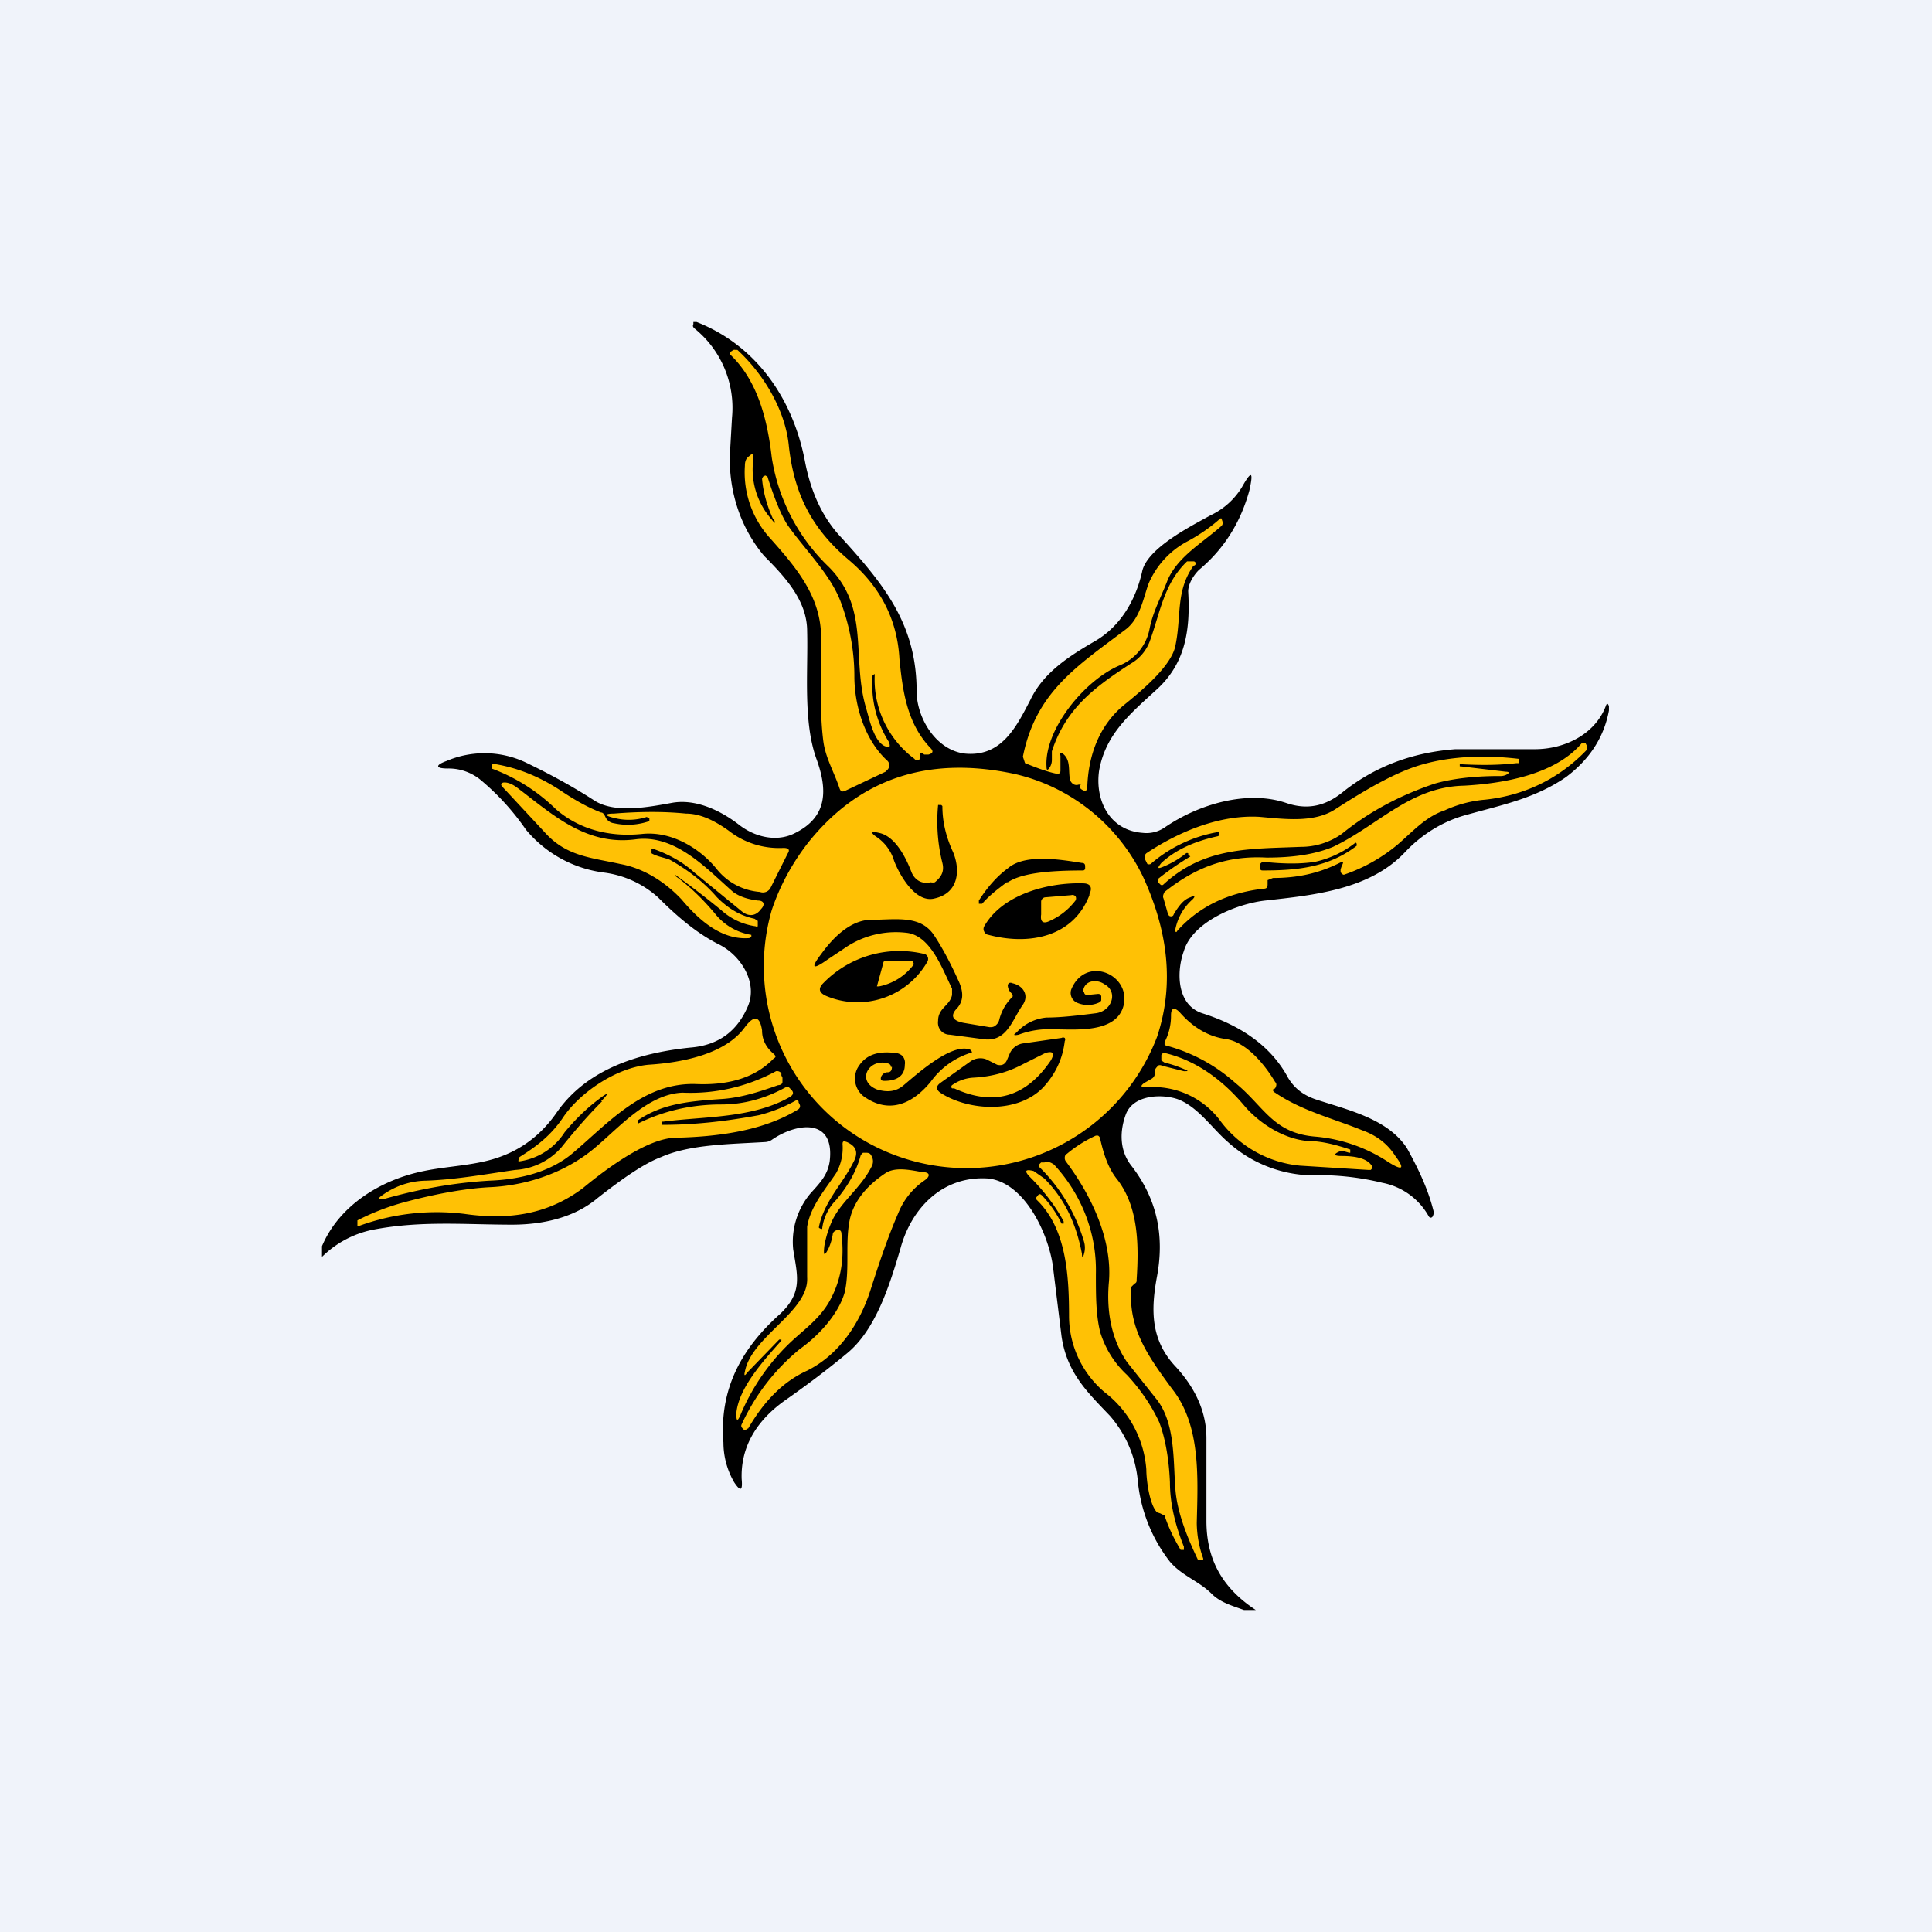
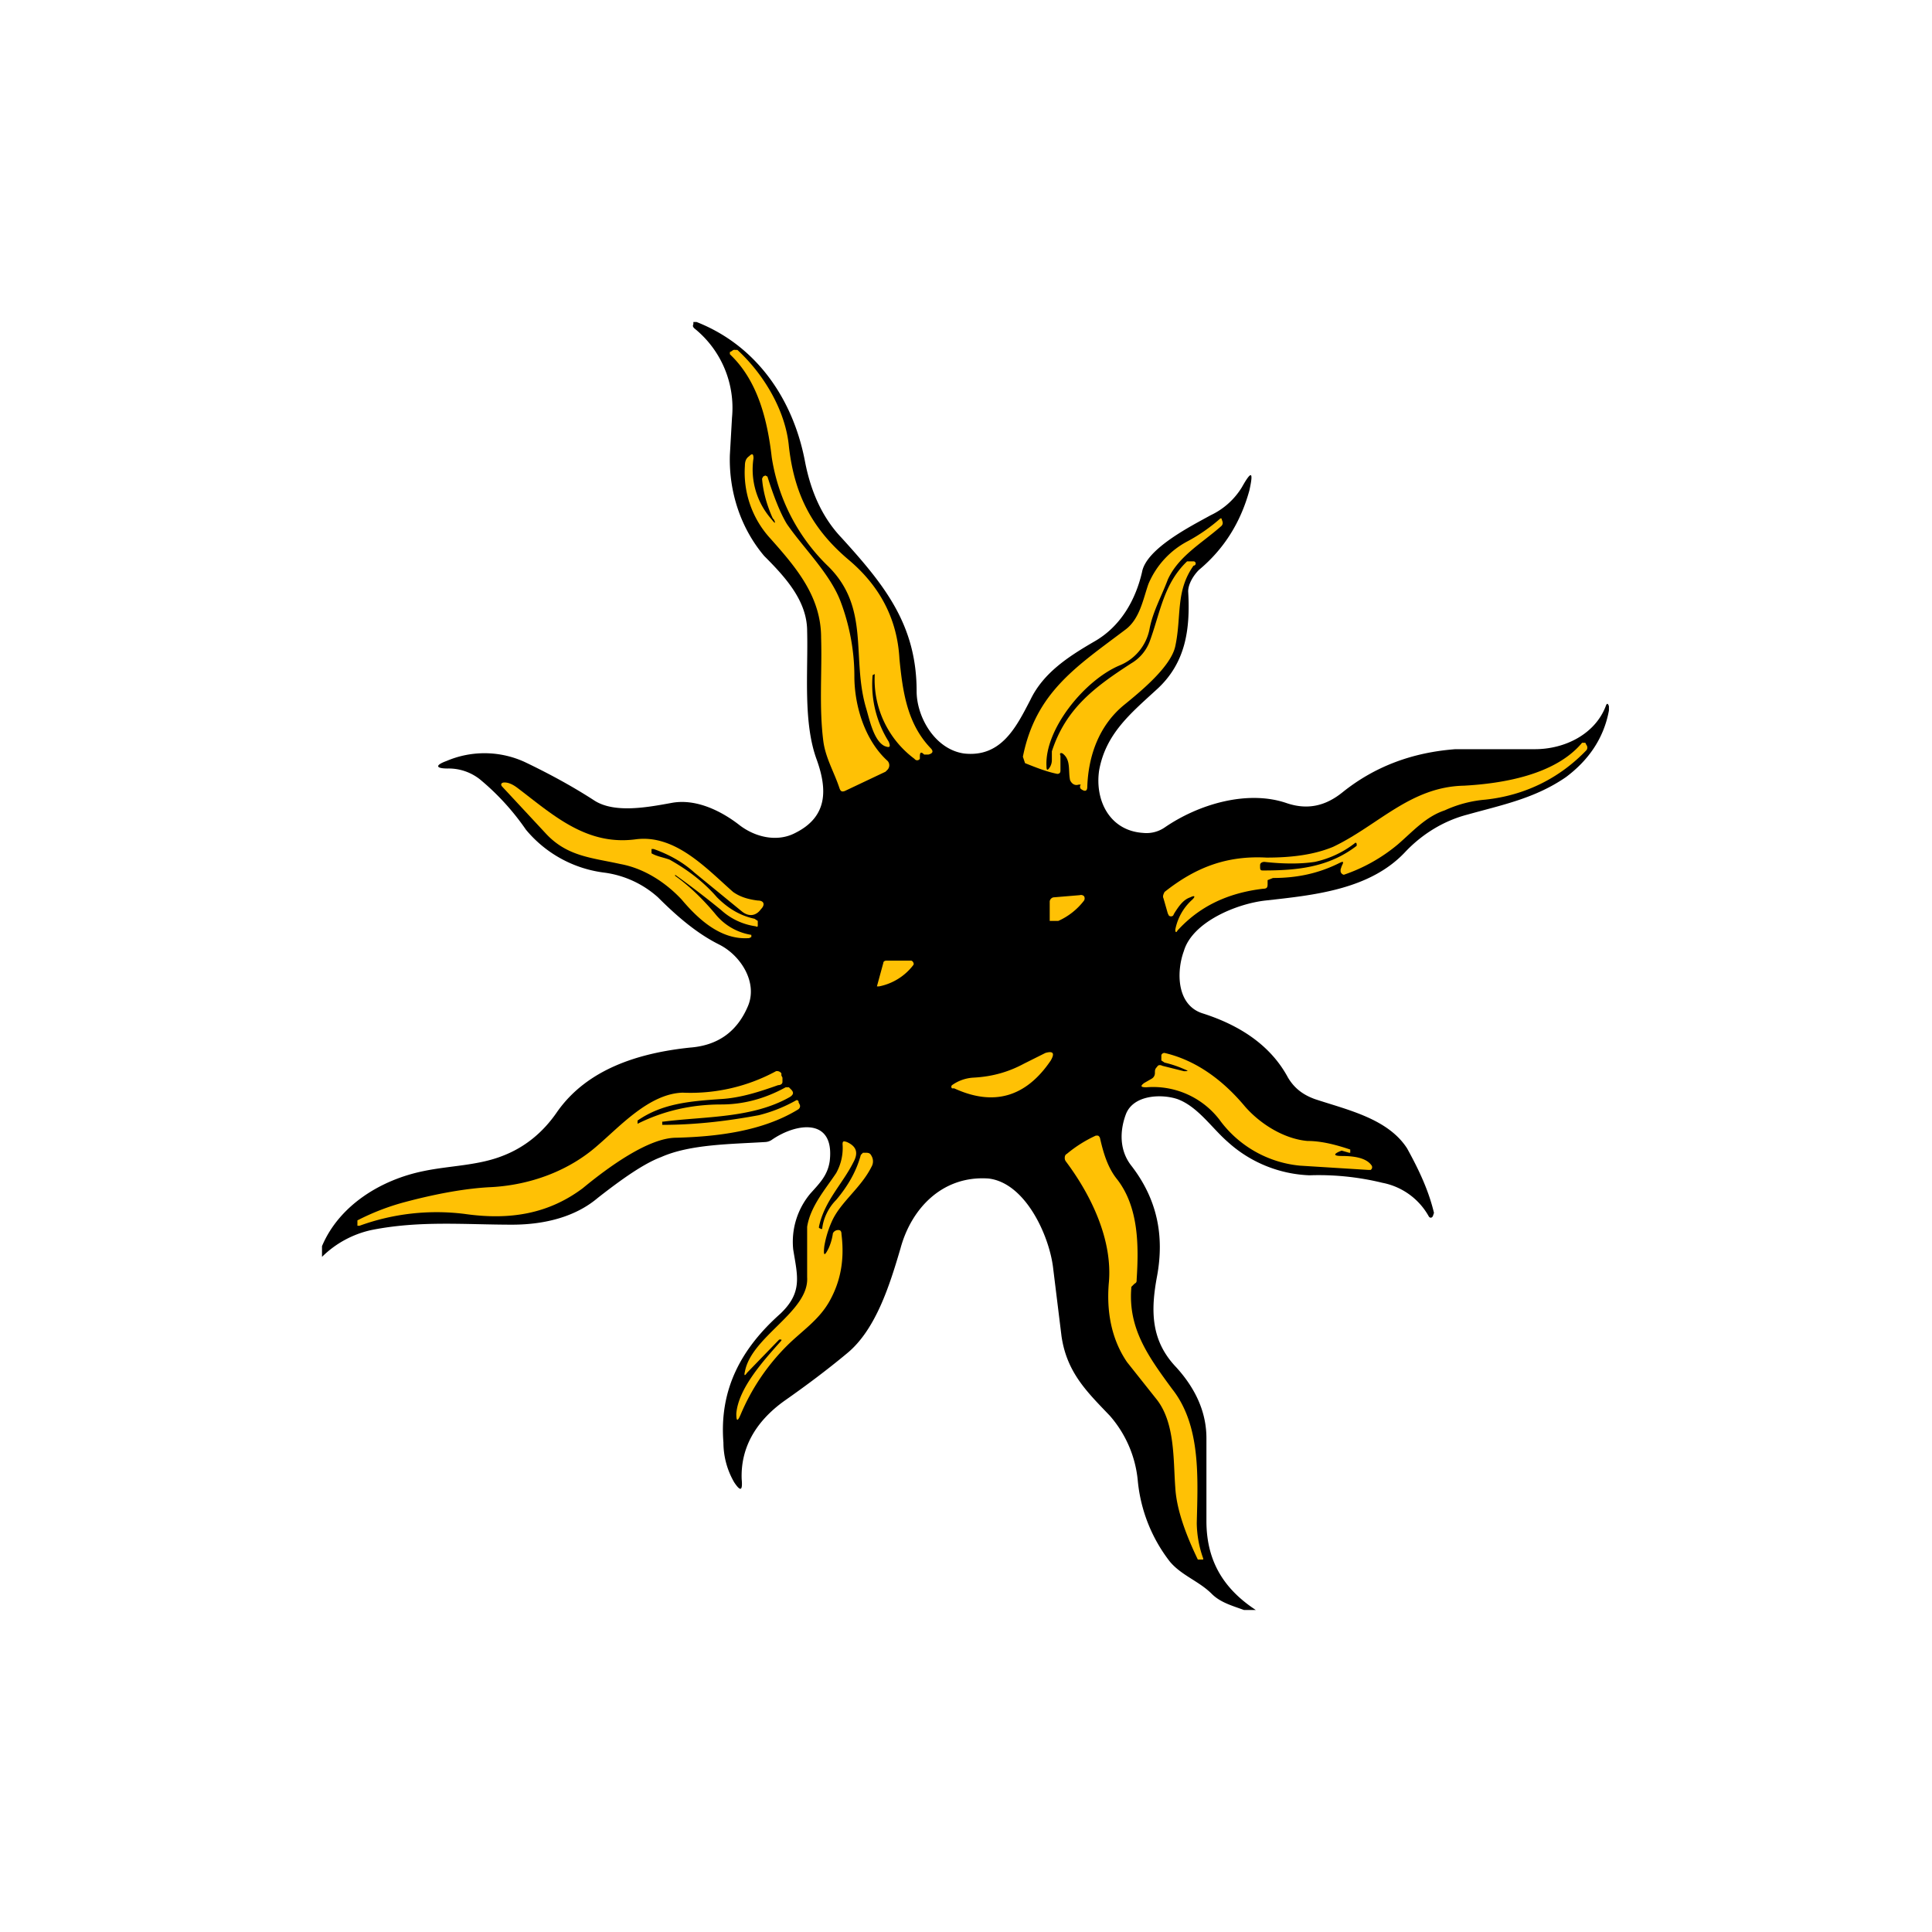
<svg xmlns="http://www.w3.org/2000/svg" width="18" height="18" viewBox="0 0 18 18">
-   <path fill="#F0F3FA" d="M0 0h18v18H0z" />
  <path d="M11.7 15h-.11c-.11-.04-.22-.07-.3-.15-.12-.12-.28-.17-.39-.3a1.45 1.45 0 0 1-.3-.76 1.07 1.07 0 0 0-.26-.6c-.21-.22-.4-.4-.45-.74l-.08-.65c-.04-.3-.26-.78-.6-.82-.43-.03-.72.28-.82.65-.1.34-.23.76-.5.98-.18.15-.38.3-.58.44-.28.2-.41.45-.4.73.01.11-.01.12-.07.03a.74.74 0 0 1-.1-.37c-.04-.5.17-.88.53-1.2.21-.2.16-.35.12-.6a.7.7 0 0 1 .16-.52c.09-.1.16-.17.18-.3.05-.41-.31-.36-.54-.2a.12.12 0 0 1-.06.02c-.32.02-.7.02-.97.14-.16.06-.36.2-.59.38-.2.17-.48.25-.8.25-.44 0-.86-.04-1.31.05a.94.94 0 0 0-.46.25v-.1c.16-.38.55-.62.95-.7.24-.05.5-.05.73-.14.21-.08.38-.22.51-.41.28-.4.76-.55 1.24-.6.26-.02.44-.15.54-.39.09-.22-.07-.47-.27-.57-.2-.1-.38-.25-.57-.44a.93.93 0 0 0-.5-.23 1.13 1.13 0 0 1-.73-.4 2.3 2.3 0 0 0-.43-.47.47.47 0 0 0-.3-.1c-.11 0-.12-.03-.01-.07a.9.9 0 0 1 .73.01c.23.11.45.23.65.36.19.12.5.06.72.02.22-.04.45.07.62.2.15.12.36.17.53.08.3-.15.3-.4.2-.68-.13-.35-.08-.82-.09-1.2 0-.28-.2-.5-.4-.7-.22-.26-.33-.6-.32-.94l.02-.35a.95.95 0 0 0-.35-.83c-.01-.01-.02-.02-.01-.04V3h.03c.56.22.9.72 1.01 1.3.05.26.15.51.34.71.4.44.7.81.7 1.43 0 .24.17.54.44.58.35.04.49-.25.62-.5.12-.25.35-.4.59-.54.25-.14.39-.39.45-.65.04-.22.46-.43.64-.53a.68.68 0 0 0 .29-.26c.09-.16.11-.15.07.03-.08.29-.23.54-.47.74-.05.05-.1.13-.1.2.02.35-.02.67-.3.92-.24.22-.47.41-.53.75-.04.28.1.56.41.58a.3.3 0 0 0 .2-.05c.32-.22.77-.35 1.13-.23.2.07.37.03.53-.1.3-.24.65-.37 1.05-.4h.74c.28 0 .56-.14.66-.4.01-.03.02-.03.03 0v.04c-.05.27-.2.47-.4.62-.29.2-.6.26-.92.35-.23.06-.43.19-.58.35-.33.35-.85.4-1.3.45-.27.03-.68.2-.76.47-.07.19-.07.5.17.58.38.12.65.32.8.6.06.1.14.16.25.2.3.1.68.18.86.46.11.2.2.39.25.6l-.01.03c-.01.02-.03.02-.04 0a.63.63 0 0 0-.43-.31 2.5 2.5 0 0 0-.68-.07 1.2 1.2 0 0 1-.76-.31c-.15-.13-.28-.33-.47-.4-.15-.05-.41-.04-.48.14-.06.16-.06.34.05.48.24.31.31.65.24 1.03-.06.32-.06.6.18.85.19.21.28.43.28.66v.77c0 .35.14.62.46.83Z" />
  <path d="M8.16 6.28h-.01l-.02.01a1 1 0 0 0 .15.62c.02.05.01.06-.04.04-.1-.05-.14-.25-.17-.35-.14-.47.04-.93-.35-1.32a1.79 1.79 0 0 1-.53-1.02c-.04-.35-.13-.7-.37-.94L6.8 3.3v-.02l.02-.01a.03.03 0 0 1 .03-.01h.02c.25.23.45.57.48.9.05.44.21.76.55 1.05.3.25.46.56.48.93.03.3.07.6.29.83.03.03.02.05-.02.06h-.04c-.03-.03-.04-.02-.04.02v.02a.03.03 0 0 1-.05 0 .92.92 0 0 1-.37-.79Z" fill="#FFC105" />
  <path d="M7.2 4.83c-.05-.11-.09-.24-.1-.37l.01-.02.02-.01.02.01c.06.19.12.34.18.44.15.22.4.46.5.72.08.21.13.45.13.7 0 .28.1.6.31.79a.06.06 0 0 1 0 .08l-.02.02-.38.18c-.03.01-.04 0-.05-.03-.05-.15-.13-.28-.15-.44-.04-.32-.01-.64-.02-.96 0-.38-.23-.65-.47-.92a.91.91 0 0 1-.24-.68c0-.04.01-.07.04-.09.03-.03.04-.02.04.02a.7.7 0 0 0 .17.57c.03.04.04.04.02 0ZM9.88 7.05v.13c0 .02-.01.03-.03.03-.1-.02-.2-.06-.3-.1l-.02-.06c.12-.6.5-.84.95-1.18.14-.1.17-.29.22-.43a.8.8 0 0 1 .37-.4 1.61 1.61 0 0 0 .3-.21h.01l.01.03a.04.04 0 0 1-.01.04c-.18.16-.4.28-.5.5-.06.16-.14.3-.17.46a.46.46 0 0 1-.28.34c-.33.14-.7.6-.68.94 0 .04.01.04.03.01a.13.13 0 0 0 .02-.07V7c.13-.4.4-.6.74-.82a.4.4 0 0 0 .17-.2c.1-.27.13-.54.35-.75H11.12a.02.02 0 0 1 0 .04c-.17.24-.11.47-.17.75-.04.19-.32.42-.48.55-.23.19-.33.47-.34.76 0 .04-.02.05-.06.02a.03.03 0 0 1 0-.04h-.02c-.03.01-.06 0-.08-.04-.02-.09.01-.19-.07-.25-.02-.01-.03 0-.02.02ZM12.48 8.04c-.2.1-.4.14-.62.14l-.05.02v.03c0 .03 0 .05-.04.05-.34.04-.6.17-.8.39-.01.02-.02.02-.02-.01.02-.1.07-.2.16-.28.03-.03.02-.04-.02-.02-.06.02-.1.07-.15.15l-.01.02a.03.03 0 0 1-.04 0l-.01-.02-.04-.14c-.01-.02 0-.04.01-.06.29-.23.58-.34.95-.32.25 0 .45-.03.62-.1.42-.2.72-.56 1.22-.57.36-.02.85-.1 1.1-.4h.03l.01.02a.04.04 0 0 1 0 .05c-.25.26-.57.42-.94.46-.12.01-.25.04-.38.1-.18.06-.3.2-.44.32a1.57 1.57 0 0 1-.5.28.04.04 0 0 1-.03-.03V8.1l.01-.03c.02-.04.02-.05-.02-.03Z" fill="#FFC105" />
-   <path d="M13.6 7.12v.02h.01l.42.05c.03 0 .04.01 0 .03a.13.13 0 0 1-.06.01c-.26 0-.46.03-.6.07-.3.1-.6.25-.87.47a.66.66 0 0 1-.38.12c-.48.02-.9 0-1.28.35a.02.02 0 0 1-.03 0l-.02-.02a.03.03 0 0 1 .01-.04 2.66 2.66 0 0 1 .29-.2l-.02-.02a.02.02 0 0 0 0-.01.02.02 0 0 0-.02 0 .86.86 0 0 1-.2.12c-.07.03-.07.02-.03-.03.13-.12.3-.2.53-.25l.01-.01v-.03a1.29 1.29 0 0 0-.64.3.04.04 0 0 1-.03 0l-.01-.02-.01-.02c-.01-.02-.01-.04.01-.06.3-.2.68-.36 1.05-.34.23.02.51.06.71-.07.34-.22.6-.36.82-.42.25-.07.55-.09.89-.05v.04h-.02c-.17.02-.34.02-.52.01ZM6.03 7.61a.54.54 0 0 1-.31.01c-.09-.02-.09-.04 0-.04.25-.02.47-.02.67 0 .13 0 .26.06.4.16.14.11.32.17.51.16.05 0 .06.02.04.05l-.16.32a.08.08 0 0 1-.1.04.57.57 0 0 1-.4-.21c-.16-.2-.43-.36-.7-.33-.3.03-.58-.04-.8-.23a1.7 1.7 0 0 0-.6-.38v-.02c0-.02.02-.03.04-.02.23.04.43.13.61.25.12.08.24.15.37.2.02 0 .03.02.04.04a.1.1 0 0 0 .08.06.6.6 0 0 0 .33-.02v-.03h-.02ZM7.19 8.48c.08-.24.2-.45.34-.63.48-.6 1.12-.81 1.92-.64.53.12.97.48 1.2.96.22.48.3.98.13 1.49a1.9 1.9 0 0 1-2.61 1.03 1.88 1.88 0 0 1-.98-2.21Z" fill="#FFC105" />
  <path d="M6.29 8.15v.01c.14.1.26.22.37.35a.54.54 0 0 0 .34.2v.02l-.02.01c-.26.02-.47-.17-.63-.36-.15-.16-.35-.29-.57-.33-.27-.06-.5-.07-.7-.29l-.4-.43c-.02-.02-.01-.04.02-.04.04 0 .08.02.12.05.33.25.64.54 1.1.48.37-.05.66.27.91.49.07.05.15.07.23.08.06 0 .07.04.03.08-.05.07-.12.07-.18.02l-.44-.36c-.11-.1-.24-.17-.38-.22h-.02v.04c.05.03.12.04.17.06.16.09.31.2.44.35.1.1.21.17.35.2l.03.02v.04c0 .01 0 .02-.02.01a.6.6 0 0 1-.32-.15 8.6 8.6 0 0 0-.43-.33Z" fill="#FFC105" />
  <path d="M8.78 8.04a1.6 1.6 0 0 1-.04-.54.02.02 0 0 1 .01 0h.02l.01.01c0 .16.04.3.1.43.07.17.05.38-.17.43-.18.05-.33-.22-.38-.35a.41.41 0 0 0-.16-.22c-.06-.04-.06-.06.02-.04.15.03.25.23.3.36.03.08.1.12.18.1a.1.1 0 0 0 .04 0c.06-.05.09-.1.07-.18ZM12.63 7.85l.01.01v.02c-.26.2-.55.23-.87.23-.02 0-.03 0-.03-.03v-.02c0-.02.02-.03.04-.03.18.02.34.02.47 0a.93.93 0 0 0 .38-.18ZM9.38 8.22c-.08.06-.16.12-.23.2h-.03v-.03c.07-.11.16-.22.27-.3.16-.14.5-.08.69-.05.02 0 .03.01.03.03v.02a.02.02 0 0 1-.02.02c-.35 0-.58.03-.7.11Z" />
  <path d="M10.15 8.34c-.15.39-.56.47-.94.37a.05.05 0 0 1-.04-.03.05.05 0 0 1 0-.05c.17-.3.6-.41.92-.4.07 0 .09.04.06.1Z" />
-   <path d="M9.78 8.58c-.06.03-.09.01-.08-.06V8.4c0-.02.02-.04.04-.04l.24-.02a.04.04 0 0 1 .04.01.04.04 0 0 1 0 .04.62.62 0 0 1-.24.19Z" fill="#FFC105" />
-   <path d="M9.42 9.25a.1.1 0 0 1-.03-.06.03.03 0 0 1 .01-.03.03.03 0 0 1 .03 0c.1.02.16.11.1.2-.1.14-.15.36-.38.32l-.3-.04c-.07 0-.12-.06-.11-.13 0-.12.11-.14.13-.24v-.06c-.09-.18-.2-.5-.43-.52a.84.84 0 0 0-.58.15l-.15.1c-.14.1-.16.08-.06-.05.1-.14.26-.31.45-.32.24 0 .47-.05.6.14.08.12.16.27.24.45.04.1.03.17-.02.23-.07.07-.05.12.06.14l.24.04c.02 0 .04 0 .06-.02a.09.09 0 0 0 .03-.05.45.45 0 0 1 .11-.2c.02-.01.02-.03 0-.05Z" />
+   <path d="M9.78 8.58V8.4c0-.02.02-.04.04-.04l.24-.02a.04.04 0 0 1 .04.01.04.04 0 0 1 0 .04.62.62 0 0 1-.24.19Z" fill="#FFC105" />
  <path d="M8.64 8.96a.75.75 0 0 1-.94.32c-.07-.03-.08-.07-.03-.12a.99.99 0 0 1 .95-.27.05.05 0 0 1 .02.07Z" />
  <path d="M8.26 8.95h.23a.03.03 0 0 1 .02.02.02.02 0 0 1 0 .02.53.53 0 0 1-.32.2h-.02l.06-.22c0-.01.01-.02.03-.02Z" fill="#FFC105" />
  <path d="m10.13 9.27.1-.01c.01 0 .02 0 .03.02v.04a.04.04 0 0 1-.02.02.25.25 0 0 1-.21 0 .1.1 0 0 1-.05-.12c.13-.32.55-.15.49.14-.06.27-.45.23-.65.23a.8.8 0 0 0-.33.05c-.05.01-.05 0-.02-.02a.43.43 0 0 1 .28-.14c.14 0 .3-.02.46-.04.15-.02.21-.2.08-.27-.07-.05-.19-.04-.2.07h.01a.03.03 0 0 0 .02.03h.01Z" />
-   <path d="M11.88 10.18c.25.17.54.24.81.35.14.05.24.13.31.24.09.12.07.14-.06.06a1.46 1.46 0 0 0-.68-.24c-.4-.03-.48-.28-.75-.5a1.57 1.57 0 0 0-.65-.35l-.01-.01v-.02a.53.53 0 0 0 .06-.25c0-.07.03-.08.08-.03.13.15.28.23.43.25.2.03.37.25.46.4.02.02.01.04 0 .06l-.02.01c0 .01 0 .02.02.03ZM5.6 10.26c.08-.08.07-.09-.02-.02-.12.09-.23.2-.32.31a.6.6 0 0 1-.42.27h-.01v-.01l.01-.03c.16-.1.29-.2.4-.36.15-.23.49-.47.8-.5.32-.02.72-.1.9-.35.09-.12.14-.1.16.03 0 .1.05.17.11.22.02.02.02.03 0 .04-.19.2-.46.25-.72.24-.49-.02-.82.36-1.15.64-.21.18-.5.25-.78.26-.34.02-.66.08-.98.17-.06.01-.07 0-.01-.04a.71.71 0 0 1 .4-.13c.28-.01.55-.06.83-.1a.62.62 0 0 0 .43-.21c.12-.15.25-.3.38-.43Z" fill="#FFC105" />
  <path d="m9.38 9.88.03-.07a.16.16 0 0 1 .13-.09l.35-.05a.03.03 0 0 1 .03 0 .03.03 0 0 1 0 .03c-.02.17-.09.31-.2.43-.24.25-.7.22-.96.05-.04-.03-.04-.06 0-.09l.28-.2c.04-.03.1-.04.15-.02l.1.05c.04.01.07 0 .09-.04ZM8.3 9.94c0-.01 0-.02-.02-.03-.18-.06-.31.16-.11.24.1.03.18.02.25-.04.12-.1.45-.4.62-.33.02.02.02.03 0 .03a.73.73 0 0 0-.37.27c-.19.23-.4.28-.6.15a.21.21 0 0 1-.08-.28c.07-.12.18-.16.35-.14.02 0 .05.01.07.03a.1.1 0 0 1 .02.08c0 .1-.07.15-.19.15-.03 0-.04-.01-.03-.04.01-.02.03-.04.06-.04s.04-.02.04-.05Z" />
  <path d="m9.54 9.91.2-.1c.07-.02.09 0 .05.07-.23.34-.53.43-.9.26h-.02a.02.02 0 0 1 0-.03.38.38 0 0 1 .2-.07c.19-.01.34-.06.47-.13ZM11.03 9.96a1.04 1.04 0 0 0-.18-.06l-.03-.02v-.05a.03.03 0 0 1 .03-.02c.3.07.55.26.75.5.14.16.36.3.58.32.14 0 .28.04.4.08v.03h-.01l-.07-.02c-.08.03-.08.05 0 .05.15 0 .24.03.28.09a.03.03 0 0 1-.01.04h-.02l-.64-.04a1.05 1.05 0 0 1-.75-.43.78.78 0 0 0-.68-.3c-.05 0-.06-.01-.02-.04l.07-.04a.06.06 0 0 0 .03-.05c0-.03 0-.04.02-.06.01-.02.03-.02.05-.01l.2.05c.04 0 .05 0 0-.02ZM6.18 10.45h-.01v.03c.33 0 .63-.04.9-.09a1.4 1.4 0 0 0 .35-.14h.01l.01.01v.01l.01.02c.01.02 0 .04-.02.05-.33.2-.75.25-1.13.26-.26 0-.64.28-.87.47-.32.24-.68.3-1.1.24a2.1 2.1 0 0 0-.98.11h-.02v-.05a2.2 2.2 0 0 1 .44-.17c.3-.08.58-.13.81-.14.36-.02.72-.15.99-.39.21-.18.48-.48.79-.49a1.67 1.67 0 0 0 .87-.2.05.05 0 0 1 .05.02v.02l.01.02v.04c0 .02-.02.03-.04.03-.17.06-.35.12-.54.13-.28.02-.54.04-.77.2v.03c.24-.12.5-.18.78-.18.2 0 .4-.05.6-.16h.03l.02.02c.03.03.02.05-.01.07-.35.2-.79.18-1.18.23ZM10.54 12c-.03.38.16.64.38.94.27.34.24.83.23 1.25a1.01 1.01 0 0 0 .06.33v.01h-.05c-.13-.27-.2-.49-.21-.67-.02-.26 0-.61-.18-.83l-.27-.34c-.15-.22-.19-.48-.17-.73.04-.4-.16-.82-.4-1.14a.05.05 0 0 1-.01-.03c0-.01 0-.03.02-.04a1.2 1.2 0 0 1 .27-.17h.02a.04.04 0 0 1 .02.03c.03.13.07.27.16.38.2.26.2.62.18.93 0 .02 0 .03-.02.04l-.02.02-.01.01ZM7.66 11.45c.01-.1.06-.2.13-.27.11-.13.19-.27.23-.42l.02-.02h.03c.03 0 .04.01.05.03a.1.1 0 0 1 0 .1c-.1.2-.29.33-.37.51a.96.96 0 0 0-.07.23c-.01.09 0 .1.04.02a.51.51 0 0 0 .04-.14c.01-.02.03-.03.05-.03.02 0 .03.01.03.04.03.24-.01.44-.11.62s-.26.28-.4.42a2 2 0 0 0-.43.64c-.03.07-.04.06-.04-.01.02-.24.26-.5.42-.68v-.01h-.02l-.3.31c-.02.03-.03.03-.02-.01.06-.33.6-.56.58-.88v-.47c.03-.19.17-.35.27-.5a.48.48 0 0 0 .06-.27c0-.03.01-.03.04-.02.09.04.11.1.06.19-.1.2-.27.36-.32.6v.01l.02.01h.01Z" fill="#FFC105" />
-   <path d="M10.1 11.68a.2.2 0 0 0 0-.11 1.6 1.6 0 0 0-.42-.7v-.02l.02-.02h.03c.04-.01.06 0 .09.02.25.27.4.63.39 1.02 0 .2 0 .38.04.54a.9.9 0 0 0 .25.4c.13.14.23.29.3.44.05.13.09.32.1.56 0 .2.05.4.13.6v.03H11c-.06-.1-.11-.2-.15-.32l-.02-.01-.02-.01-.03-.01c-.07-.07-.1-.3-.1-.4a1 1 0 0 0-.39-.72.93.93 0 0 1-.33-.7c0-.37-.02-.82-.3-1.09a.02.02 0 0 1 0-.03c.02-.03.03-.03.05-.01a1 1 0 0 1 .18.26h.02v-.02c-.08-.15-.19-.29-.31-.41-.06-.06-.05-.08.03-.06l.1.07c.2.2.3.44.35.7 0 .04.01.04.02 0ZM6.97 13.31h-.01a.02.02 0 0 1-.01.01h-.02c-.02-.02-.03-.03-.02-.05.13-.28.31-.51.54-.7.17-.12.36-.32.42-.53.05-.22 0-.47.05-.69.04-.16.15-.3.33-.42.09-.06.23-.03.34-.01.08 0 .08.04.02.08a.67.67 0 0 0-.24.3c-.1.23-.18.47-.26.72-.1.31-.29.6-.59.75-.22.1-.4.28-.55.54Z" fill="#FFC105" />
</svg>